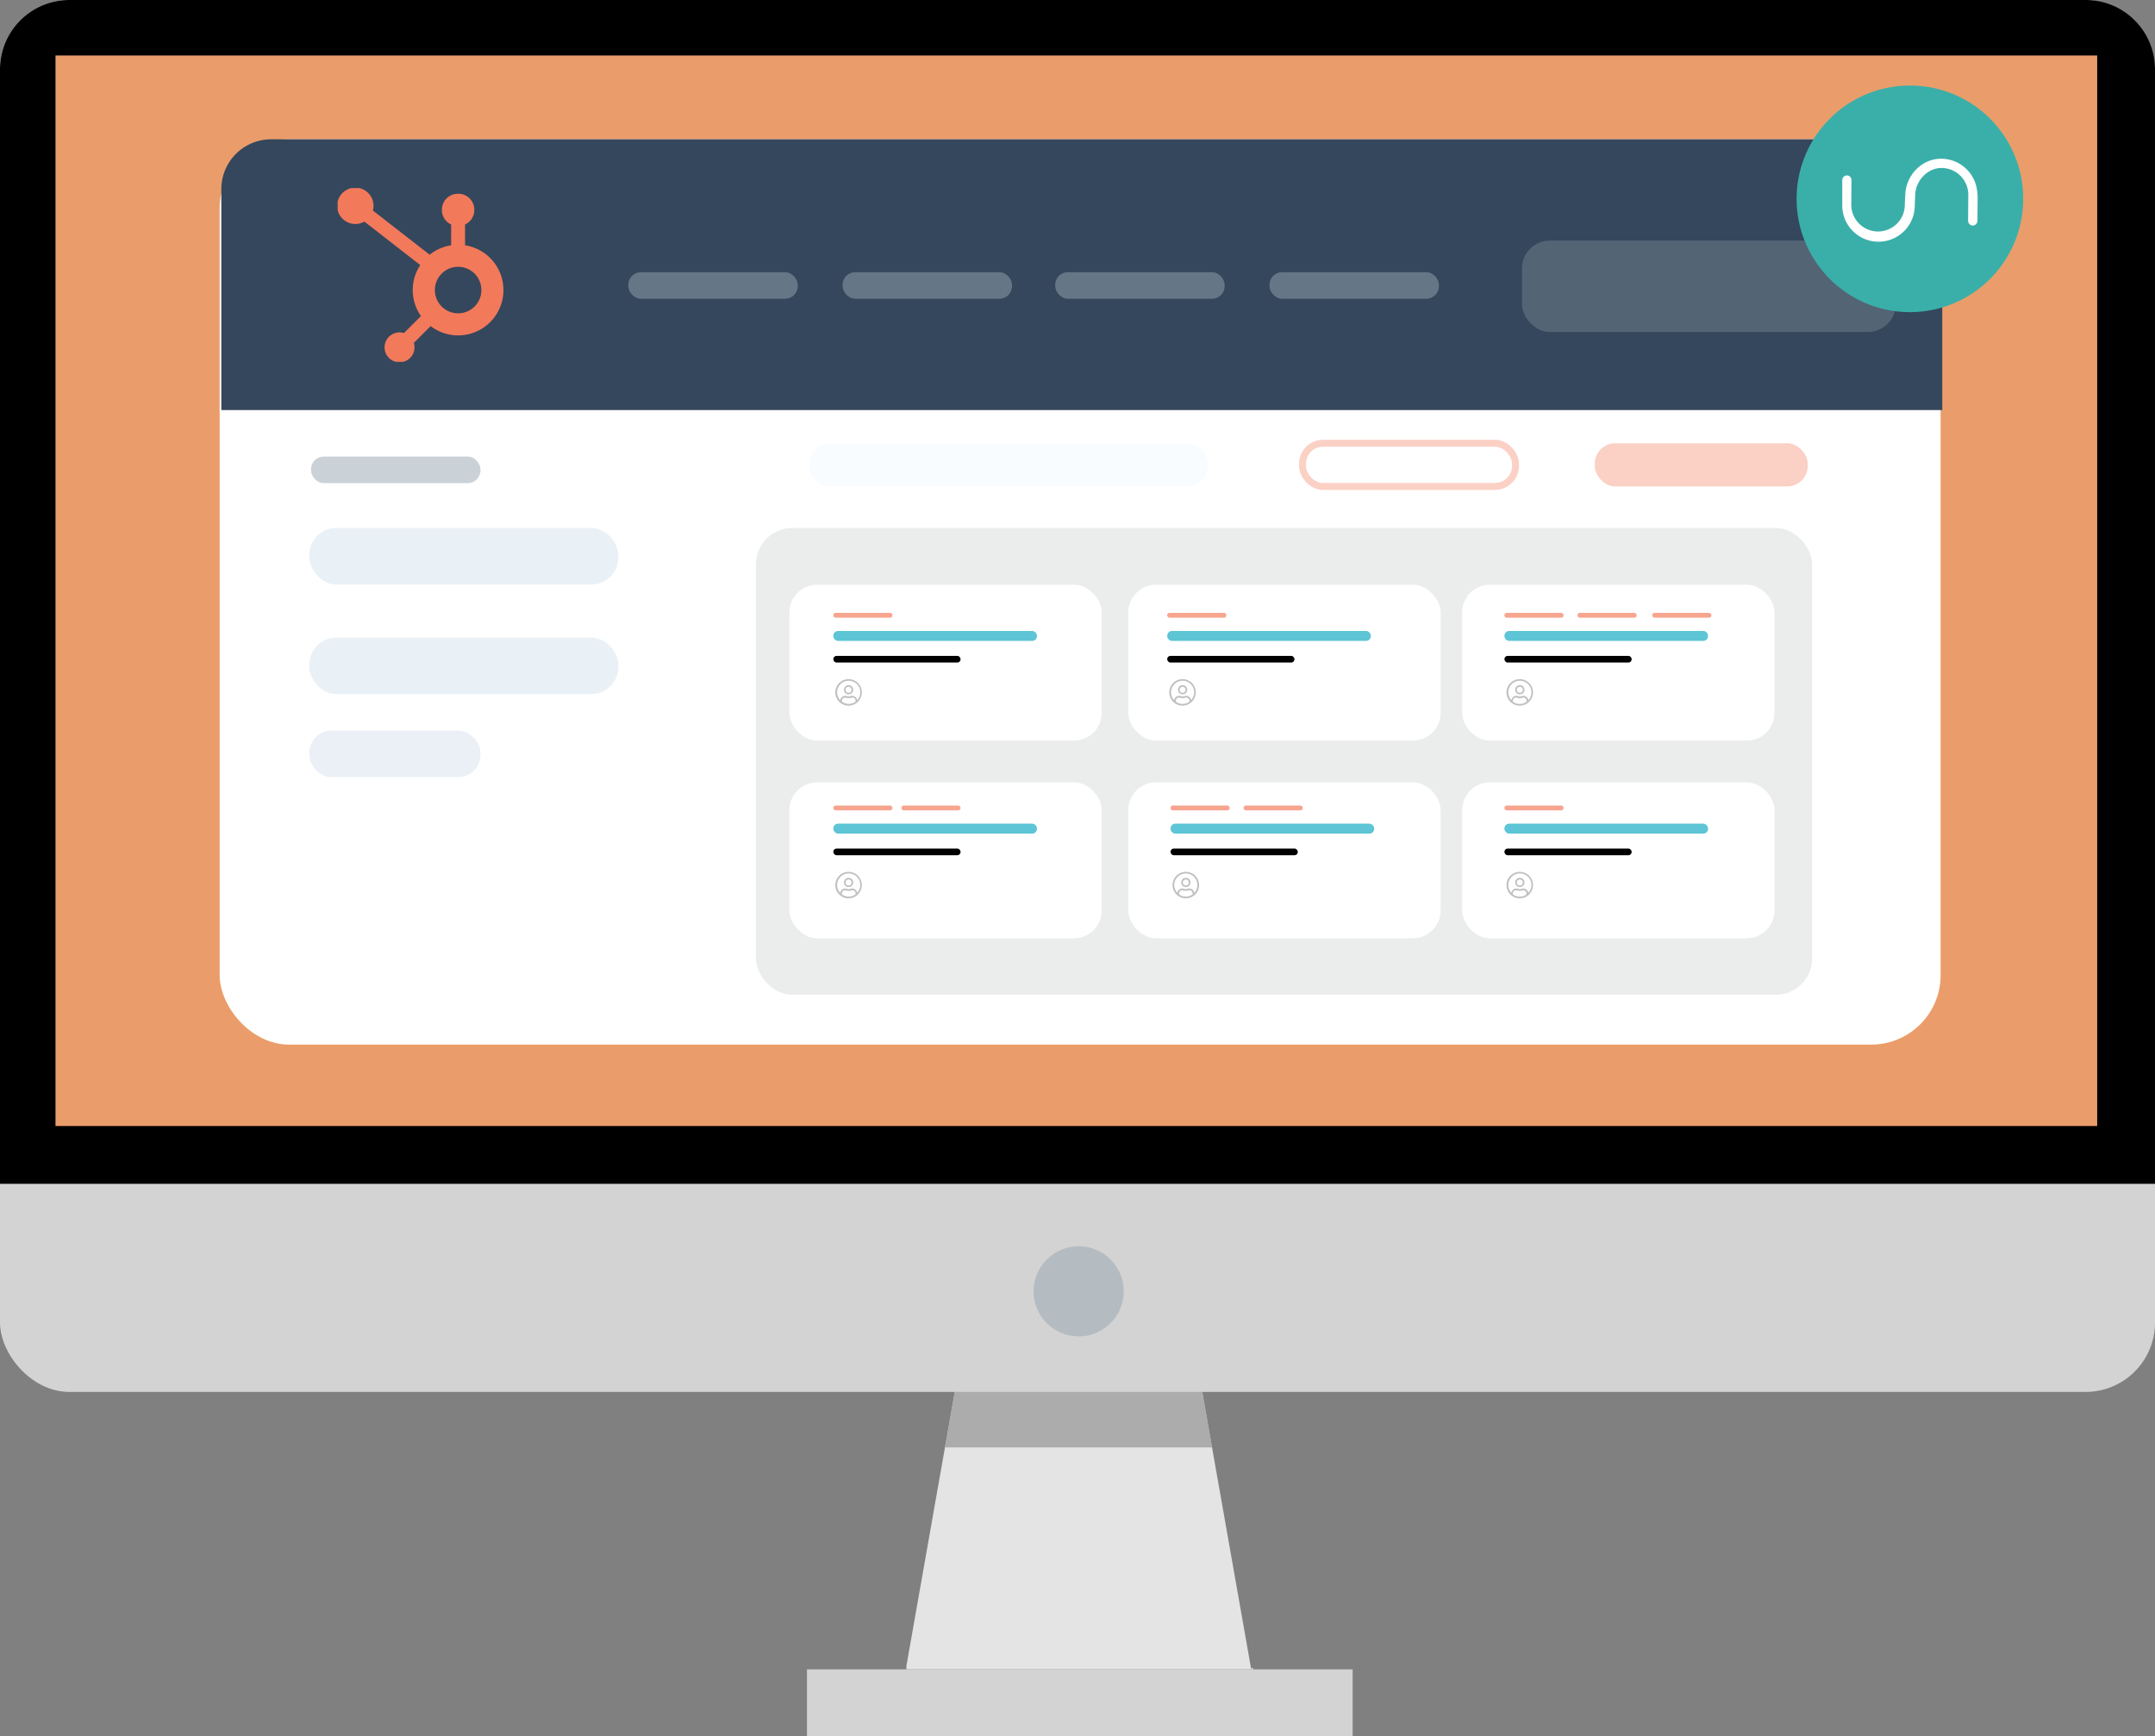
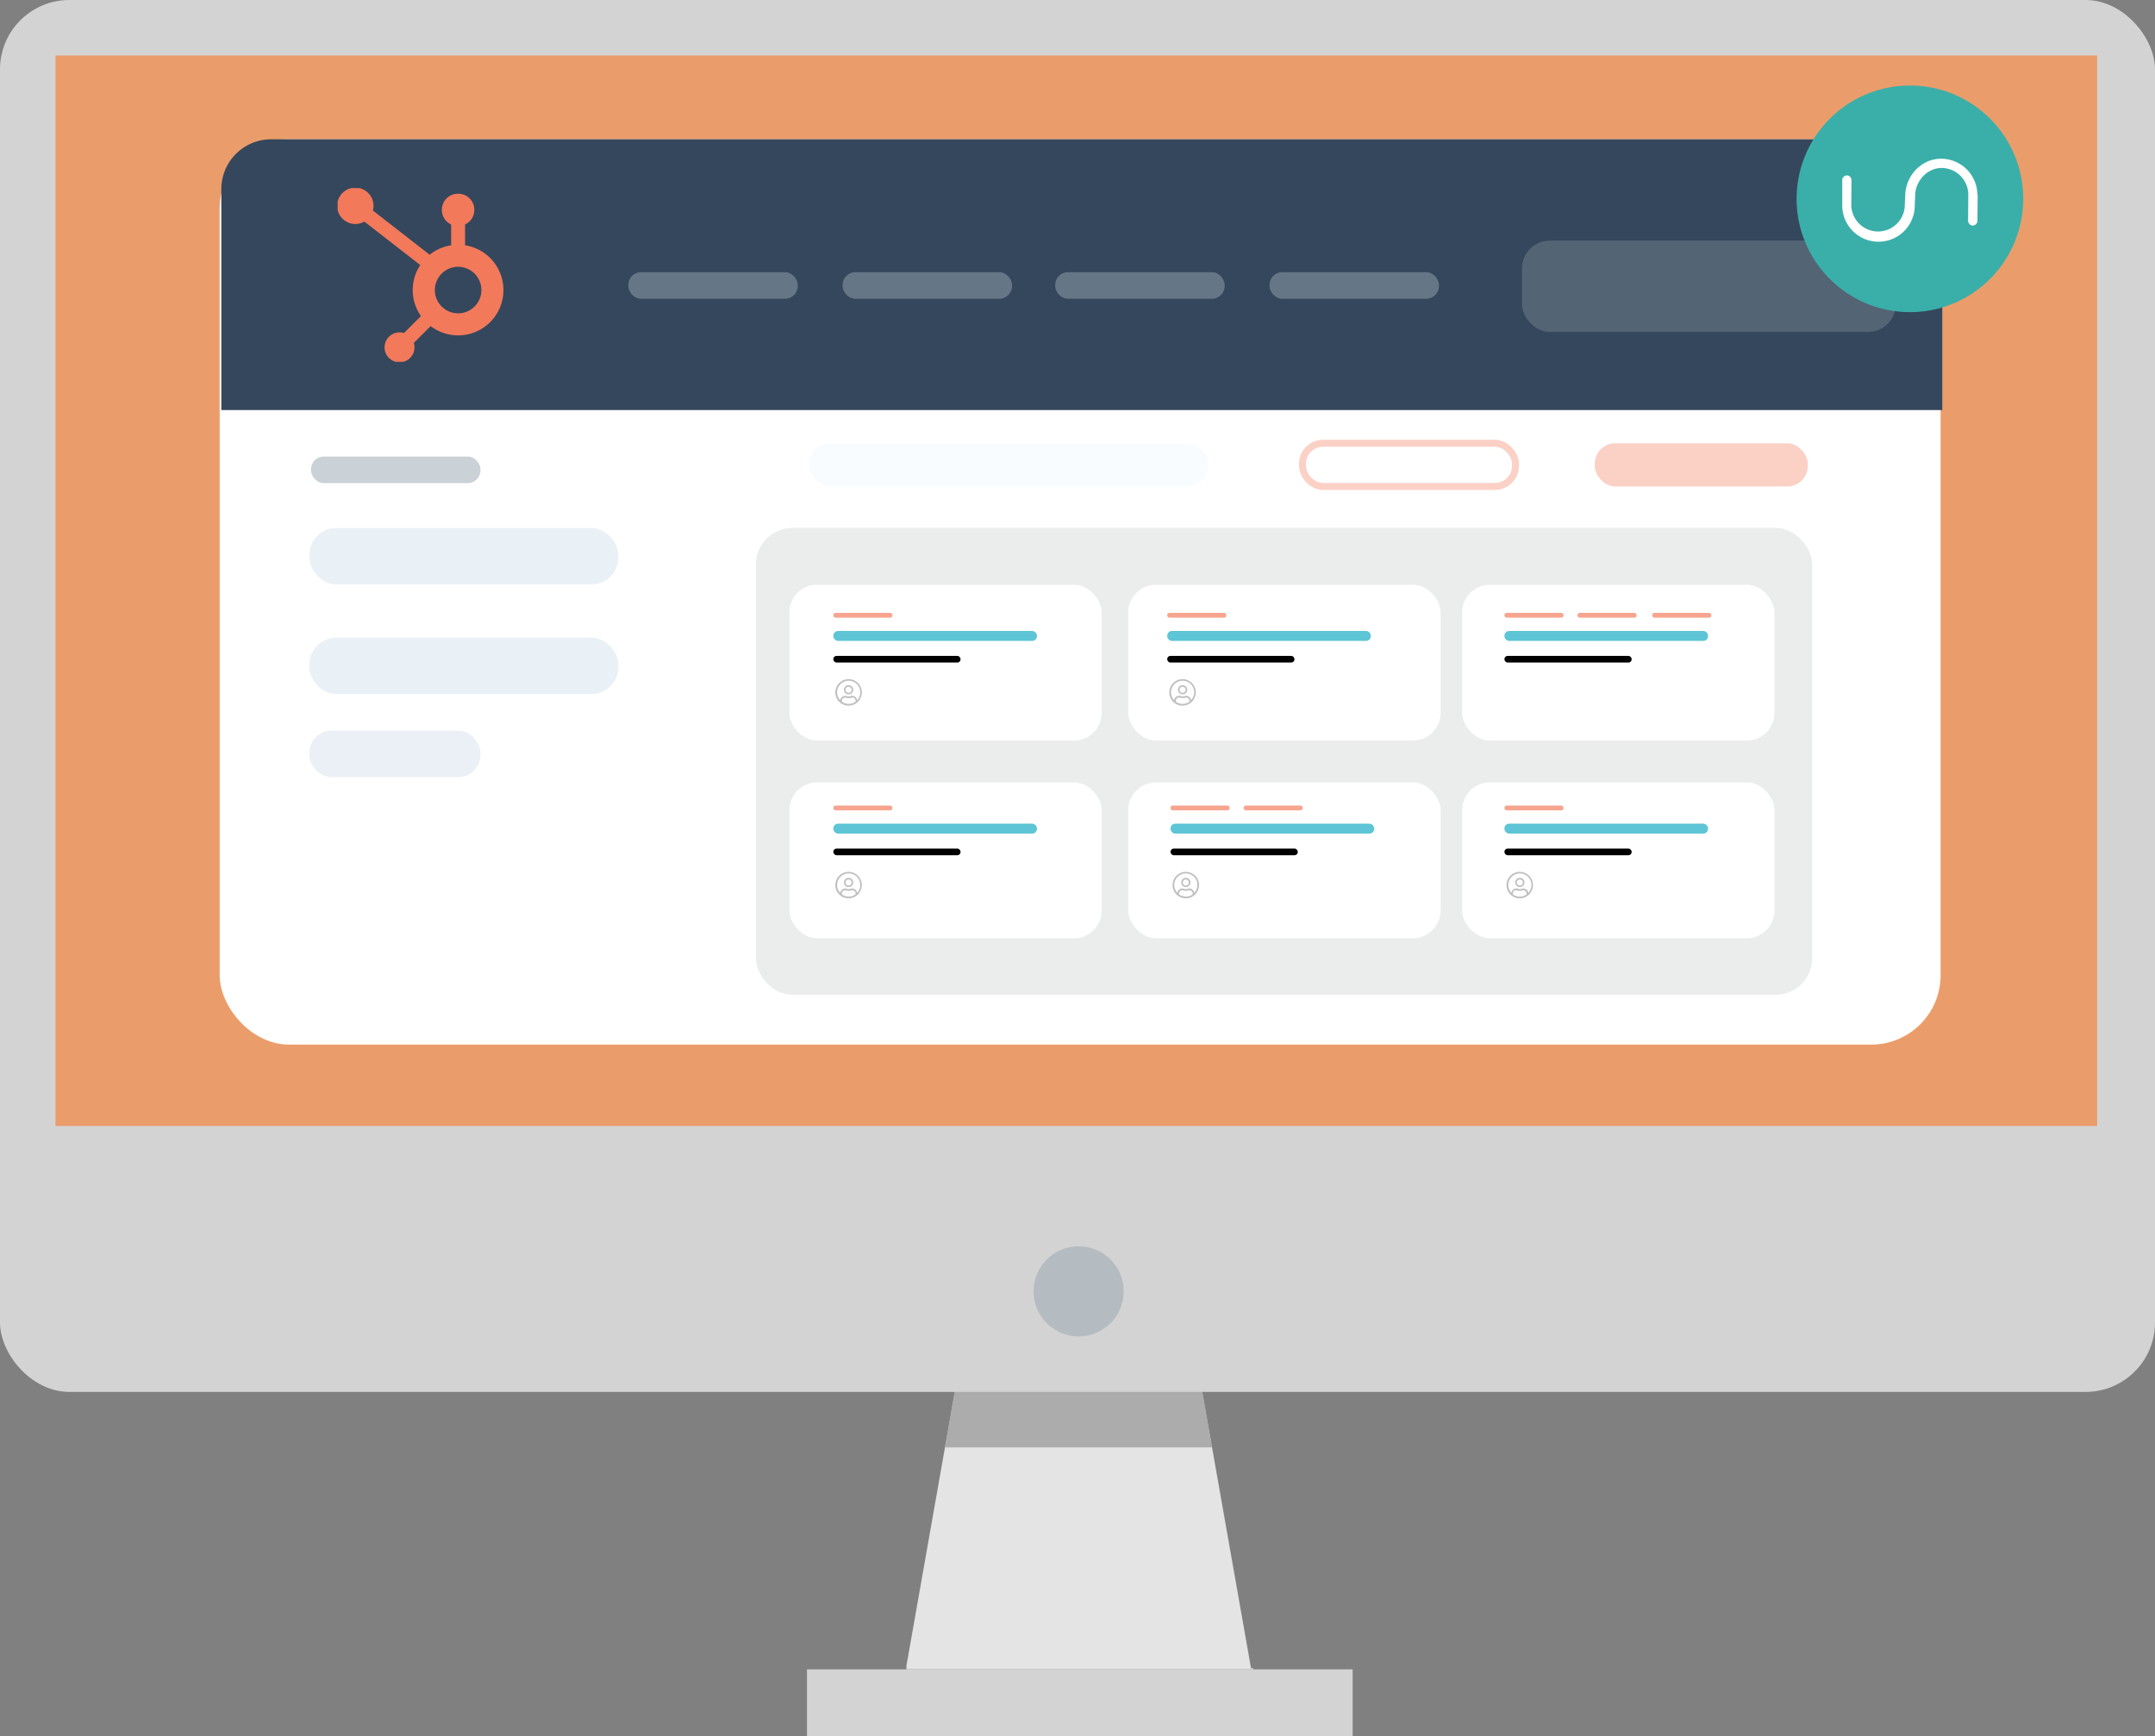
<svg xmlns="http://www.w3.org/2000/svg" viewBox="0 0 932 751">
  <rect x="0" y="0" width="932" height="751" fill="#808080" stroke="none" />
  <defs>
    <clipPath id="clip-path">
      <rect x="146.02" y="81.35" width="71.72" height="75.16" style="fill:none" />
    </clipPath>
  </defs>
  <title>HubSpotHero_New</title>
  <g id="Layer_2" data-name="Layer 2">
    <g id="Layer_1-2" data-name="Layer 1">
      <polygon points="541.06 721.59 514.66 572 418.21 572 392 720.54 392 722 542 722 542 721.42 541.06 721.59" style="fill:#e4e4e4" />
      <polygon points="524.19 626 514.66 572 418.21 572 408.68 626 524.19 626" style="fill:#99999a;opacity:0.75" />
      <rect width="932" height="602" rx="30" style="fill:#d3d3d3" />
-       <path d="M932,512V30A30,30,0,0,0,902,0H30A30,30,0,0,0,0,30V512Z" />
      <rect x="24" y="24" width="883" height="463" style="fill:#ea9d6a" />
      <circle cx="466.5" cy="558.5" r="19.5" style="fill:#97a7b0;opacity:0.5" />
      <rect x="349" y="722" width="236" height="29" style="fill:#d3d3d3" />
      <rect x="95" y="60.24" width="744.28" height="391.54" rx="30" style="fill:#fff" />
      <path d="M840,177.35V81.8a21.55,21.55,0,0,0-21.55-21.56H117.27A21.55,21.55,0,0,0,95.72,81.8v95.55Z" style="fill:#35475c" />
      <g id="Sprocket">
        <g style="clip-path:url(#clip-path)">
          <g style="clip-path:url(#clip-path)">
            <path d="M201.13,106.09v-9a6.87,6.87,0,0,0,4-6.21v-.2a6.89,6.89,0,0,0-6.88-6.88H198a6.9,6.9,0,0,0-6.89,6.88v.2a6.88,6.88,0,0,0,4,6.21v9a19.54,19.54,0,0,0-9.28,4.08L161.26,91.06a7.26,7.26,0,0,0,.28-1.93,7.86,7.86,0,1,0-3.95,6.71l24.17,18.8a19.55,19.55,0,0,0,.3,22.06l-7.35,7.35a6.47,6.47,0,1,0,4.26,4.26l7.27-7.27a19.6,19.6,0,1,0,14.89-34.95m-3,29.42a10.06,10.06,0,1,1,10.06-10,10.05,10.05,0,0,1-10.06,10" style="fill:#f3795b" />
          </g>
        </g>
      </g>
      <rect x="658.24" y="104.07" width="161.64" height="39.51" rx="12" style="fill:#eaf1f6;opacity:0.17" />
      <rect x="271.73" y="117.72" width="73.28" height="11.49" rx="5.46" style="fill:#97a7b0;opacity:0.5" />
      <rect x="364.41" y="117.72" width="73.28" height="11.49" rx="5.46" style="fill:#97a7b0;opacity:0.5" />
      <rect x="456.36" y="117.72" width="73.28" height="11.49" rx="5.46" style="fill:#97a7b0;opacity:0.5" />
      <rect x="549.04" y="117.72" width="73.28" height="11.49" rx="5.46" style="fill:#97a7b0;opacity:0.5" />
      <rect x="326.93" y="228.35" width="456.79" height="201.88" rx="15.7" style="fill:#ebecec" />
      <rect x="341.4" y="252.88" width="135.08" height="67.43" rx="12" style="fill:#fff" />
      <rect x="341.4" y="338.37" width="135.08" height="67.43" rx="12" style="fill:#fff" />
      <rect x="487.96" y="252.88" width="135.08" height="67.43" rx="12" style="fill:#fff" />
      <rect x="487.96" y="338.37" width="135.08" height="67.43" rx="12" style="fill:#fff" />
      <rect x="632.36" y="252.88" width="135.08" height="67.43" rx="12" style="fill:#fff" />
      <rect x="632.36" y="338.37" width="135.08" height="67.43" rx="12" style="fill:#fff" />
      <rect x="360.4" y="272.89" width="88.06" height="4.31" rx="2.05" style="fill:#5dc5d5" />
      <rect x="360.4" y="283.67" width="55.02" height="2.87" rx="1.37" />
      <rect x="360.4" y="265.06" width="25.56" height="2.09" rx="0.95" style="fill:#f7a58f" />
      <path d="M367,293.73a5.73,5.73,0,1,0,5.72,5.73A5.72,5.72,0,0,0,367,293.73Zm3,9.73a4.95,4.95,0,0,1-5.91,0v-.31a1.49,1.49,0,0,1,1.48-1.48,4.19,4.19,0,0,0,3,0,1.48,1.48,0,0,1,1.47,1.48Zm.71-.63a2.22,2.22,0,0,0-2.18-1.9c-.48,0-.71.27-1.48.27s-1-.27-1.48-.27a2.21,2.21,0,0,0-2.18,1.9,5,5,0,1,1,7.32,0ZM367,296.32a2,2,0,1,0,2,2A2,2,0,0,0,367,296.32Zm0,3.32a1.3,1.3,0,1,1,1.29-1.29A1.29,1.29,0,0,1,367,299.64Z" style="opacity:0.25" />
      <rect x="504.8" y="272.89" width="88.06" height="4.31" rx="2.05" style="fill:#5dc5d5" />
      <rect x="504.8" y="283.67" width="55.02" height="2.87" rx="1.37" />
      <rect x="504.8" y="265.06" width="25.56" height="2.09" rx="0.95" style="fill:#f7a58f" />
      <path d="M511.42,293.73a5.73,5.73,0,1,0,5.73,5.73A5.73,5.73,0,0,0,511.42,293.73Zm3,9.73a5,5,0,0,1-5.92,0v-.31a1.49,1.49,0,0,1,1.48-1.48,6.68,6.68,0,0,0,1.48.27,6.55,6.55,0,0,0,1.48-.27,1.49,1.49,0,0,1,1.48,1.48Zm.7-.63a2.21,2.21,0,0,0-2.18-1.9c-.48,0-.7.27-1.48.27s-1-.27-1.48-.27a2.22,2.22,0,0,0-2.18,1.9,5,5,0,1,1,7.32,0Zm-3.66-6.51a2,2,0,1,0,2,2A2,2,0,0,0,511.42,296.32Zm0,3.32a1.3,1.3,0,1,1,1.29-1.29A1.29,1.29,0,0,1,511.42,299.64Z" style="opacity:0.25" />
      <rect x="360.4" y="356.23" width="88.06" height="4.31" rx="2.05" style="fill:#5dc5d5" />
      <rect x="360.4" y="367.01" width="55.02" height="2.87" rx="1.37" />
      <rect x="360.4" y="348.39" width="25.56" height="2.09" rx="0.95" style="fill:#f7a58f" />
      <path d="M367,377.07a5.73,5.73,0,1,0,5.72,5.72A5.72,5.72,0,0,0,367,377.07Zm3,9.73a4.95,4.95,0,0,1-5.91,0v-.31a1.48,1.48,0,0,1,1.48-1.48,4.34,4.34,0,0,0,3,0,1.47,1.47,0,0,1,1.47,1.48Zm.71-.63a2.21,2.21,0,0,0-2.18-1.9c-.48,0-.71.26-1.48.26s-1-.26-1.48-.26a2.2,2.2,0,0,0-2.18,1.9,5,5,0,1,1,7.32,0ZM367,379.65a2,2,0,1,0,2,2A2,2,0,0,0,367,379.65Zm0,3.33a1.3,1.3,0,1,1,1.29-1.3A1.29,1.29,0,0,1,367,383Z" style="opacity:0.25" />
      <rect x="506.24" y="356.23" width="88.06" height="4.31" rx="2.05" style="fill:#5dc5d5" />
      <rect x="506.24" y="367.01" width="55.02" height="2.87" rx="1.37" />
      <rect x="506.24" y="348.39" width="25.56" height="2.09" rx="0.95" style="fill:#f7a58f" />
      <path d="M512.86,377.07a5.73,5.73,0,1,0,5.72,5.72A5.72,5.72,0,0,0,512.86,377.07Zm2.95,9.73a4.95,4.95,0,0,1-5.91,0v-.31a1.48,1.48,0,0,1,1.48-1.48,6.78,6.78,0,0,0,1.48.26,6.64,6.64,0,0,0,1.47-.26,1.48,1.48,0,0,1,1.48,1.48Zm.71-.63a2.21,2.21,0,0,0-2.19-1.9c-.47,0-.7.26-1.47.26s-1-.26-1.48-.26a2.21,2.21,0,0,0-2.19,1.9,5,5,0,1,1,7.33,0Zm-3.66-6.52a2,2,0,1,0,2,2A2,2,0,0,0,512.86,379.65Zm0,3.33a1.3,1.3,0,1,1,1.29-1.3A1.3,1.3,0,0,1,512.86,383Z" style="opacity:0.25" />
      <rect x="650.64" y="272.89" width="88.06" height="4.31" rx="2.05" style="fill:#5dc5d5" />
      <rect x="650.64" y="283.67" width="55.02" height="2.87" rx="1.37" />
      <rect x="650.64" y="265.06" width="25.56" height="2.09" rx="0.95" style="fill:#f7a58f" />
-       <path d="M657.26,293.73a5.73,5.73,0,1,0,5.73,5.73A5.73,5.73,0,0,0,657.26,293.73Zm3,9.73a4.86,4.86,0,0,1-3,1,4.92,4.92,0,0,1-3-1v-.31a1.49,1.49,0,0,1,1.48-1.48,4.19,4.19,0,0,0,3,0,1.48,1.48,0,0,1,1.47,1.48Zm.71-.63a2.22,2.22,0,0,0-2.18-1.9c-.48,0-.7.27-1.48.27s-1-.27-1.48-.27a2.21,2.21,0,0,0-2.18,1.9,5,5,0,1,1,7.32,0Zm-3.66-6.51a2,2,0,1,0,2,2A2,2,0,0,0,657.26,296.32Zm0,3.32a1.3,1.3,0,1,1,1.29-1.29A1.29,1.29,0,0,1,657.26,299.64Z" style="opacity:0.25" />
      <rect x="650.64" y="356.23" width="88.06" height="4.31" rx="2.05" style="fill:#5dc5d5" />
      <rect x="650.64" y="367.01" width="55.02" height="2.87" rx="1.37" />
      <rect x="650.64" y="348.39" width="25.56" height="2.09" rx="0.95" style="fill:#f7a58f" />
      <path d="M657.26,377.07a5.73,5.73,0,1,0,5.73,5.72A5.73,5.73,0,0,0,657.26,377.07Zm3,9.73a4.93,4.93,0,0,1-3,1,5,5,0,0,1-3-1v-.31a1.48,1.48,0,0,1,1.48-1.48,4.34,4.34,0,0,0,3,0,1.47,1.47,0,0,1,1.47,1.48Zm.71-.63a2.21,2.21,0,0,0-2.18-1.9c-.48,0-.7.26-1.48.26s-1-.26-1.48-.26a2.2,2.2,0,0,0-2.18,1.9,5,5,0,1,1,7.32,0Zm-3.66-6.52a2,2,0,1,0,2,2A2,2,0,0,0,657.26,379.65Zm0,3.33a1.3,1.3,0,1,1,1.29-1.3A1.3,1.3,0,0,1,657.26,383Z" style="opacity:0.25" />
      <rect x="537.85" y="348.39" width="25.56" height="2.09" rx="0.95" style="fill:#f7a58f" />
      <rect x="682.25" y="265.06" width="25.56" height="2.09" rx="0.95" style="fill:#f7a58f" />
-       <rect x="389.85" y="348.39" width="25.56" height="2.09" rx="0.95" style="fill:#f7a58f" />
      <rect x="714.58" y="265.06" width="25.56" height="2.09" rx="0.95" style="fill:#f7a58f" />
      <rect x="133.79" y="228.35" width="133.63" height="24.43" rx="11.6" style="fill:#eaf1f6" />
      <rect x="133.79" y="275.77" width="133.63" height="24.43" rx="11.6" style="fill:#eaf1f6" />
      <rect x="133.79" y="316" width="74" height="20.12" rx="9.56" style="fill:#ebf0f6" />
      <rect x="689.71" y="191.71" width="92.1" height="18.68" rx="8.87" style="fill:#f3785b;opacity:0.35" />
      <rect x="563.32" y="191.71" width="92.1" height="18.68" rx="8.87" style="fill:none;stroke:#f3785b;stroke-miterlimit:10;stroke-width:3px;opacity:0.35" />
      <rect x="350.04" y="191.71" width="172.42" height="18.68" rx="8.87" style="fill:#f9fcff" />
      <rect x="134.51" y="197.46" width="73.28" height="11.49" rx="5.46" style="fill:#97a7b0;opacity:0.5" />
      <rect x="791.63" y="64.11" width="70.82" height="44.81" style="fill:#fff" />
      <g id="Layer_1-2-2" data-name="Layer 1-2">
        <g id="Group-8">
          <path id="Fill-7" d="M855.31,84.23l-.1,11.2a2.14,2.14,0,0,1-2.05,2.14h0a2.14,2.14,0,0,1-2-2.14l.09-11.2h0a11.58,11.58,0,0,0-11.57-11.58h0c-5.79,0-10.92,5-11.39,11.3v.46l-.19,4.3V89a15.68,15.68,0,0,1-31.36-.28.1.1,0,0,0,.1-.08v0h-.1V77.88a2,2,0,0,1,2-2h0a2,2,0,0,1,2,1.94h0l-.09,10.73a11.57,11.57,0,1,0,23.14,0h0v-.37L824,84.3v-.47c.58-8.47,7.39-15.19,15.51-15.19a15.73,15.73,0,0,1,15.68,15.77C855.31,84.13,855.31,84.13,855.31,84.23ZM826.19,37A49,49,0,1,0,875,86.19V86a48.91,48.91,0,0,0-48.79-49Z" style="fill:#3aafa9" />
        </g>
      </g>
    </g>
  </g>
</svg>